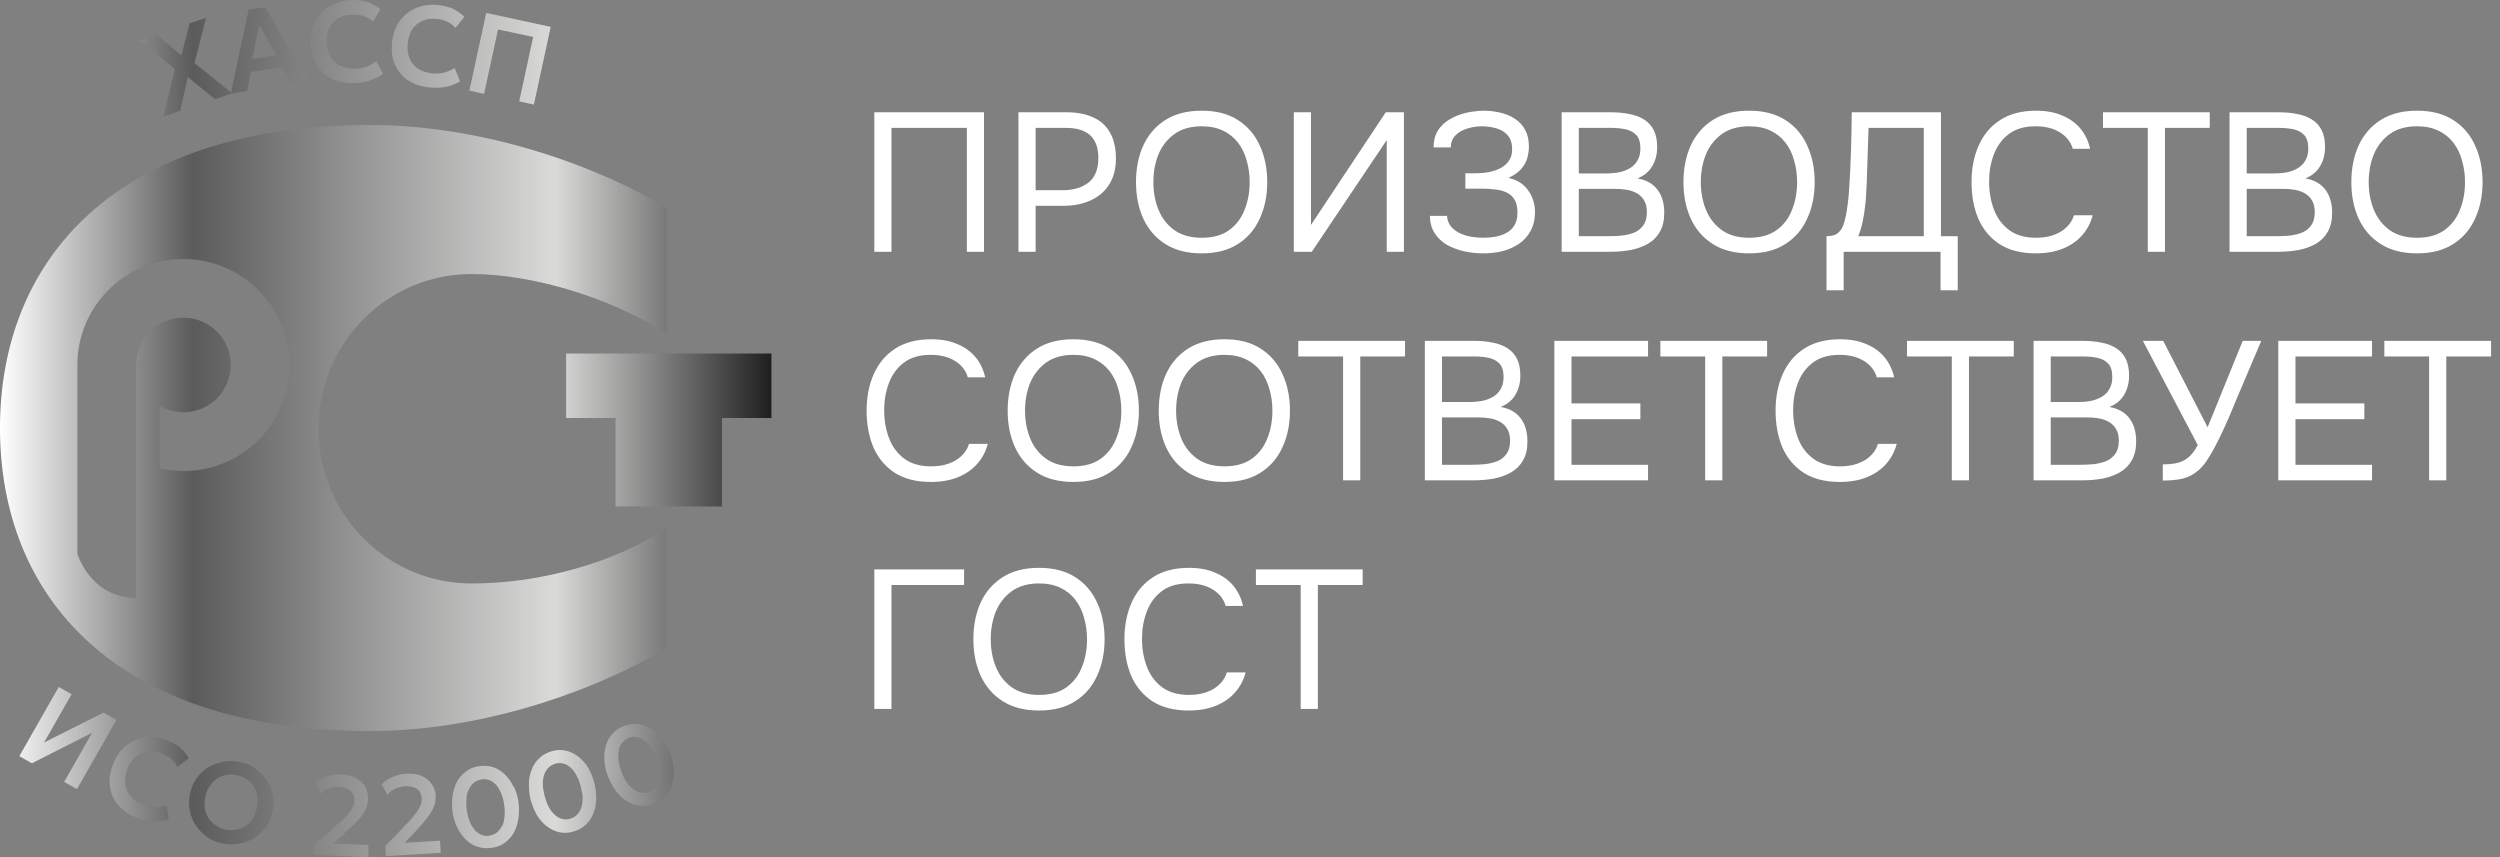
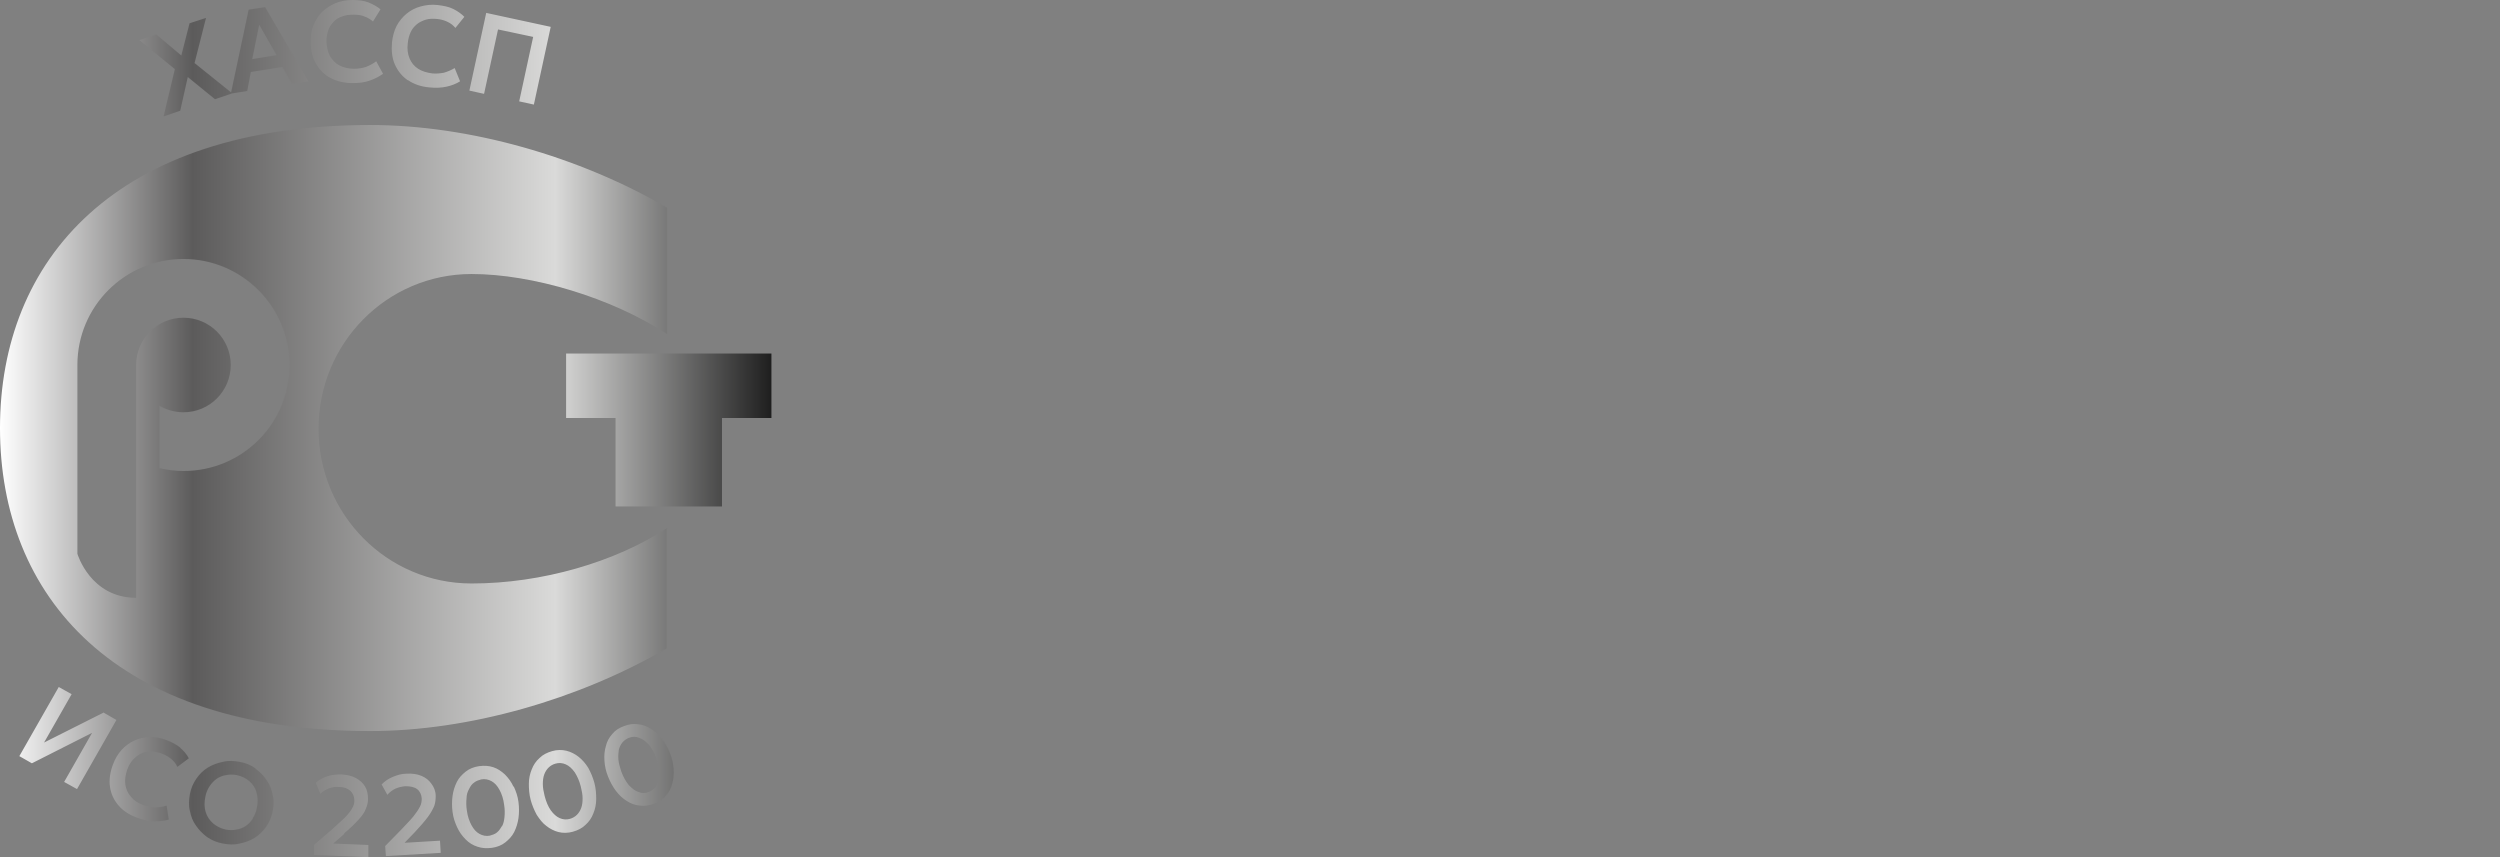
<svg xmlns="http://www.w3.org/2000/svg" width="175" height="60" viewBox="0 0 175 60" fill="none">
  <rect x="0" y="0" width="175" height="60" fill="#808080" stroke="none" />
-   <path d="M61.202 17.625V7.86H68.881V17.625H67.68V8.951H62.403V17.625H61.202ZM71.291 17.625V7.86H74.675C75.394 7.86 76.011 7.979 76.526 8.219C77.042 8.449 77.433 8.803 77.7 9.282C77.977 9.761 78.115 10.369 78.115 11.105C78.115 11.824 77.954 12.431 77.631 12.929C77.318 13.417 76.885 13.785 76.333 14.034C75.78 14.282 75.145 14.407 74.427 14.407H72.493V17.625H71.291ZM72.493 13.316H74.371C75.117 13.316 75.721 13.14 76.181 12.791C76.65 12.431 76.885 11.851 76.885 11.05C76.885 10.35 76.697 9.826 76.319 9.476C75.942 9.126 75.375 8.951 74.62 8.951H72.493V13.316ZM84.12 17.735C83.107 17.735 82.26 17.519 81.578 17.086C80.897 16.654 80.381 16.06 80.031 15.305C79.691 14.549 79.52 13.698 79.52 12.749C79.52 11.791 79.691 10.935 80.031 10.18C80.381 9.425 80.897 8.831 81.578 8.398C82.26 7.965 83.107 7.749 84.12 7.749C85.133 7.749 85.975 7.965 86.647 8.398C87.329 8.831 87.84 9.425 88.181 10.18C88.531 10.935 88.706 11.791 88.706 12.749C88.706 13.698 88.531 14.549 88.181 15.305C87.84 16.06 87.329 16.654 86.647 17.086C85.975 17.519 85.133 17.735 84.12 17.735ZM84.12 16.644C84.893 16.644 85.529 16.469 86.026 16.119C86.523 15.76 86.887 15.286 87.117 14.697C87.357 14.107 87.476 13.458 87.476 12.749C87.476 12.215 87.407 11.713 87.269 11.244C87.14 10.765 86.938 10.346 86.661 9.987C86.385 9.628 86.035 9.347 85.612 9.144C85.188 8.942 84.691 8.84 84.12 8.84C83.356 8.84 82.72 9.02 82.214 9.379C81.716 9.738 81.344 10.212 81.095 10.802C80.856 11.391 80.736 12.04 80.736 12.749C80.736 13.449 80.856 14.094 81.095 14.683C81.334 15.272 81.703 15.746 82.2 16.106C82.706 16.465 83.346 16.644 84.12 16.644ZM90.567 17.625V7.86H91.768V15.746L97.003 7.86H98.274V17.625H97.072V9.807L91.824 17.625H90.567ZM103.833 17.735C103.363 17.735 102.907 17.685 102.465 17.584C102.023 17.482 101.623 17.33 101.263 17.128C100.914 16.916 100.633 16.644 100.421 16.313C100.209 15.981 100.099 15.581 100.089 15.111H101.291C101.309 15.387 101.392 15.622 101.54 15.816C101.696 16.009 101.894 16.17 102.134 16.299C102.373 16.419 102.64 16.506 102.935 16.561C103.229 16.617 103.519 16.644 103.805 16.644C104.035 16.644 104.288 16.626 104.565 16.589C104.841 16.552 105.103 16.474 105.352 16.354C105.61 16.235 105.817 16.06 105.974 15.829C106.139 15.59 106.222 15.277 106.222 14.89C106.222 14.531 106.162 14.241 106.043 14.02C105.923 13.799 105.753 13.629 105.532 13.509C105.311 13.389 105.048 13.311 104.744 13.274C104.45 13.228 104.123 13.205 103.764 13.205H102.576V12.128H103.28C103.612 12.128 103.929 12.1 104.233 12.045C104.546 11.98 104.822 11.884 105.062 11.755C105.301 11.626 105.49 11.455 105.628 11.244C105.776 11.032 105.849 10.774 105.849 10.47C105.849 10.019 105.739 9.678 105.518 9.448C105.306 9.218 105.039 9.061 104.717 8.978C104.394 8.886 104.072 8.84 103.75 8.84C103.381 8.84 103.027 8.896 102.686 9.006C102.355 9.107 102.083 9.268 101.871 9.489C101.659 9.71 101.554 9.987 101.554 10.318H100.352C100.352 9.885 100.435 9.522 100.6 9.227C100.775 8.923 100.996 8.679 101.263 8.495C101.54 8.302 101.834 8.15 102.147 8.039C102.461 7.929 102.764 7.855 103.059 7.818C103.363 7.772 103.621 7.749 103.833 7.749C104.247 7.749 104.643 7.795 105.02 7.887C105.398 7.97 105.739 8.113 106.043 8.315C106.346 8.509 106.586 8.767 106.761 9.089C106.936 9.411 107.023 9.803 107.023 10.263C107.023 10.493 106.991 10.742 106.927 11.009C106.862 11.267 106.729 11.524 106.526 11.782C106.323 12.031 106.01 12.257 105.587 12.459C106.167 12.57 106.623 12.851 106.954 13.302C107.286 13.753 107.451 14.278 107.451 14.876C107.442 15.392 107.332 15.834 107.12 16.202C106.917 16.561 106.646 16.856 106.305 17.086C105.964 17.307 105.582 17.473 105.159 17.584C104.735 17.685 104.293 17.735 103.833 17.735ZM109.316 17.625V7.86H112.741C113.229 7.86 113.671 7.901 114.067 7.984C114.463 8.058 114.804 8.186 115.089 8.371C115.384 8.555 115.61 8.803 115.766 9.117C115.923 9.43 116.001 9.826 116.001 10.304C116.001 10.802 115.886 11.244 115.656 11.63C115.435 12.017 115.089 12.303 114.62 12.487C115.246 12.597 115.716 12.864 116.029 13.288C116.342 13.702 116.498 14.241 116.498 14.904C116.498 15.429 116.397 15.866 116.194 16.216C116.001 16.566 115.725 16.847 115.366 17.059C115.016 17.261 114.611 17.409 114.15 17.501C113.69 17.584 113.197 17.625 112.672 17.625H109.316ZM110.517 16.534H112.631C112.916 16.534 113.211 16.52 113.515 16.492C113.828 16.456 114.118 16.387 114.385 16.285C114.652 16.175 114.868 16.004 115.034 15.774C115.2 15.544 115.283 15.235 115.283 14.849C115.283 14.517 115.218 14.245 115.089 14.034C114.97 13.822 114.804 13.656 114.592 13.537C114.39 13.417 114.155 13.334 113.888 13.288C113.621 13.242 113.349 13.219 113.073 13.219H110.517V16.534ZM110.517 12.141H112.396C112.737 12.141 113.054 12.114 113.349 12.059C113.644 11.994 113.902 11.893 114.123 11.755C114.344 11.617 114.514 11.437 114.634 11.216C114.763 10.995 114.827 10.719 114.827 10.387C114.827 9.964 114.73 9.651 114.537 9.448C114.344 9.245 114.09 9.112 113.777 9.047C113.464 8.983 113.123 8.951 112.755 8.951H110.517V12.141ZM122.441 17.735C121.429 17.735 120.581 17.519 119.9 17.086C119.219 16.654 118.703 16.06 118.353 15.305C118.012 14.549 117.842 13.698 117.842 12.749C117.842 11.791 118.012 10.935 118.353 10.18C118.703 9.425 119.219 8.831 119.9 8.398C120.581 7.965 121.429 7.749 122.441 7.749C123.454 7.749 124.297 7.965 124.969 8.398C125.651 8.831 126.162 9.425 126.502 10.18C126.852 10.935 127.027 11.791 127.027 12.749C127.027 13.698 126.852 14.549 126.502 15.305C126.162 16.06 125.651 16.654 124.969 17.086C124.297 17.519 123.454 17.735 122.441 17.735ZM122.441 16.644C123.215 16.644 123.85 16.469 124.348 16.119C124.845 15.76 125.209 15.286 125.439 14.697C125.678 14.107 125.798 13.458 125.798 12.749C125.798 12.215 125.729 11.713 125.591 11.244C125.462 10.765 125.259 10.346 124.983 9.987C124.707 9.628 124.357 9.347 123.933 9.144C123.51 8.942 123.012 8.84 122.441 8.84C121.677 8.84 121.042 9.02 120.535 9.379C120.038 9.738 119.665 10.212 119.417 10.802C119.177 11.391 119.057 12.04 119.057 12.749C119.057 13.449 119.177 14.094 119.417 14.683C119.656 15.272 120.024 15.746 120.522 16.106C121.028 16.465 121.668 16.644 122.441 16.644ZM127.856 20.318V16.534C128.187 16.534 128.436 16.474 128.602 16.354C128.776 16.225 128.91 16.055 129.002 15.843C129.076 15.659 129.14 15.438 129.195 15.18C129.251 14.913 129.297 14.628 129.334 14.324C129.38 14.011 129.412 13.698 129.43 13.385C129.495 12.464 129.541 11.543 129.568 10.622C129.596 9.701 129.614 8.78 129.624 7.86H135.867V16.534H137.041V20.318H135.839V17.625H129.057V20.318H127.856ZM130.079 16.534H134.665V8.951H130.798L130.673 12.749C130.664 12.97 130.65 13.233 130.632 13.537C130.623 13.84 130.595 14.163 130.549 14.503C130.512 14.835 130.457 15.176 130.383 15.525C130.31 15.875 130.208 16.212 130.079 16.534ZM142.497 17.735C141.493 17.735 140.655 17.524 139.983 17.1C139.32 16.667 138.823 16.078 138.491 15.332C138.169 14.577 138.008 13.716 138.008 12.749C138.008 11.791 138.173 10.94 138.505 10.194C138.836 9.439 139.334 8.845 139.997 8.412C140.669 7.97 141.511 7.749 142.524 7.749C143.243 7.749 143.86 7.864 144.375 8.094C144.9 8.315 145.324 8.624 145.646 9.02C145.968 9.416 146.189 9.881 146.309 10.415H145.093C144.955 9.936 144.656 9.554 144.196 9.268C143.744 8.983 143.173 8.84 142.483 8.84C141.709 8.84 141.083 9.024 140.604 9.393C140.135 9.752 139.789 10.226 139.568 10.815C139.347 11.396 139.237 12.026 139.237 12.708C139.237 13.426 139.352 14.084 139.582 14.683C139.812 15.281 140.172 15.76 140.66 16.119C141.148 16.469 141.769 16.644 142.524 16.644C142.985 16.644 143.394 16.58 143.754 16.451C144.122 16.322 144.426 16.138 144.665 15.898C144.914 15.659 145.084 15.383 145.176 15.07H146.488C146.35 15.604 146.102 16.073 145.743 16.479C145.393 16.875 144.946 17.183 144.403 17.404C143.86 17.625 143.224 17.735 142.497 17.735ZM150.345 17.625V8.951H147.209V7.86H154.682V8.951H151.547V17.625H150.345ZM156.068 17.625V7.86H159.493C159.981 7.86 160.423 7.901 160.819 7.984C161.215 8.058 161.556 8.186 161.842 8.371C162.136 8.555 162.362 8.803 162.518 9.117C162.675 9.43 162.753 9.826 162.753 10.304C162.753 10.802 162.638 11.244 162.408 11.63C162.187 12.017 161.842 12.303 161.372 12.487C161.998 12.597 162.468 12.864 162.781 13.288C163.094 13.702 163.25 14.241 163.25 14.904C163.25 15.429 163.149 15.866 162.947 16.216C162.753 16.566 162.477 16.847 162.118 17.059C161.768 17.261 161.363 17.409 160.902 17.501C160.442 17.584 159.949 17.625 159.424 17.625H156.068ZM157.27 16.534H159.383C159.668 16.534 159.963 16.52 160.267 16.492C160.58 16.456 160.87 16.387 161.137 16.285C161.404 16.175 161.621 16.004 161.786 15.774C161.952 15.544 162.035 15.235 162.035 14.849C162.035 14.517 161.97 14.245 161.842 14.034C161.722 13.822 161.556 13.656 161.344 13.537C161.142 13.417 160.907 13.334 160.64 13.288C160.373 13.242 160.101 13.219 159.825 13.219H157.27V16.534ZM157.27 12.141H159.148C159.489 12.141 159.806 12.114 160.101 12.059C160.396 11.994 160.654 11.893 160.875 11.755C161.096 11.617 161.266 11.437 161.386 11.216C161.515 10.995 161.579 10.719 161.579 10.387C161.579 9.964 161.482 9.651 161.289 9.448C161.096 9.245 160.842 9.112 160.529 9.047C160.216 8.983 159.876 8.951 159.507 8.951H157.27V12.141ZM169.194 17.735C168.181 17.735 167.333 17.519 166.652 17.086C165.971 16.654 165.455 16.06 165.105 15.305C164.764 14.549 164.594 13.698 164.594 12.749C164.594 11.791 164.764 10.935 165.105 10.18C165.455 9.425 165.971 8.831 166.652 8.398C167.333 7.965 168.181 7.749 169.194 7.749C170.206 7.749 171.049 7.965 171.721 8.398C172.403 8.831 172.914 9.425 173.254 10.18C173.604 10.935 173.779 11.791 173.779 12.749C173.779 13.698 173.604 14.549 173.254 15.305C172.914 16.06 172.403 16.654 171.721 17.086C171.049 17.519 170.206 17.735 169.194 17.735ZM169.194 16.644C169.967 16.644 170.602 16.469 171.1 16.119C171.597 15.76 171.961 15.286 172.191 14.697C172.43 14.107 172.55 13.458 172.55 12.749C172.55 12.215 172.481 11.713 172.343 11.244C172.214 10.765 172.011 10.346 171.735 9.987C171.459 9.628 171.109 9.347 170.685 9.144C170.262 8.942 169.764 8.84 169.194 8.84C168.429 8.84 167.794 9.02 167.287 9.379C166.79 9.738 166.417 10.212 166.169 10.802C165.929 11.391 165.809 12.04 165.809 12.749C165.809 13.449 165.929 14.094 166.169 14.683C166.408 15.272 166.776 15.746 167.274 16.106C167.78 16.465 168.42 16.644 169.194 16.644ZM65.152 33.736C64.148 33.736 63.31 33.524 62.638 33.1C61.975 32.667 61.478 32.078 61.146 31.332C60.824 30.577 60.663 29.716 60.663 28.749C60.663 27.791 60.829 26.94 61.16 26.194C61.492 25.439 61.989 24.845 62.652 24.412C63.324 23.97 64.167 23.749 65.18 23.749C65.898 23.749 66.515 23.864 67.031 24.094C67.555 24.315 67.979 24.624 68.301 25.02C68.624 25.416 68.845 25.881 68.964 26.415H67.749C67.611 25.936 67.311 25.554 66.851 25.268C66.4 24.983 65.829 24.84 65.138 24.84C64.365 24.84 63.739 25.024 63.26 25.393C62.79 25.752 62.445 26.226 62.224 26.815C62.003 27.396 61.892 28.026 61.892 28.708C61.892 29.426 62.007 30.084 62.238 30.683C62.468 31.282 62.827 31.76 63.315 32.119C63.803 32.469 64.425 32.644 65.18 32.644C65.64 32.644 66.05 32.58 66.409 32.451C66.777 32.322 67.081 32.138 67.321 31.898C67.569 31.659 67.74 31.383 67.832 31.07H69.144C69.006 31.604 68.757 32.073 68.398 32.479C68.048 32.874 67.602 33.183 67.058 33.404C66.515 33.625 65.879 33.736 65.152 33.736ZM75.136 33.736C74.123 33.736 73.276 33.519 72.595 33.086C71.913 32.654 71.398 32.06 71.048 31.305C70.707 30.549 70.537 29.698 70.537 28.749C70.537 27.791 70.707 26.935 71.048 26.18C71.398 25.425 71.913 24.831 72.595 24.398C73.276 23.965 74.123 23.749 75.136 23.749C76.149 23.749 76.992 23.965 77.664 24.398C78.345 24.831 78.856 25.425 79.197 26.18C79.547 26.935 79.722 27.791 79.722 28.749C79.722 29.698 79.547 30.549 79.197 31.305C78.856 32.06 78.345 32.654 77.664 33.086C76.992 33.519 76.149 33.736 75.136 33.736ZM75.136 32.644C75.91 32.644 76.545 32.469 77.043 32.119C77.54 31.76 77.903 31.286 78.134 30.697C78.373 30.107 78.493 29.458 78.493 28.749C78.493 28.215 78.424 27.713 78.286 27.244C78.157 26.765 77.954 26.346 77.678 25.987C77.402 25.628 77.052 25.347 76.628 25.144C76.204 24.942 75.707 24.84 75.136 24.84C74.372 24.84 73.737 25.02 73.23 25.379C72.733 25.738 72.36 26.212 72.111 26.802C71.872 27.391 71.752 28.04 71.752 28.749C71.752 29.449 71.872 30.094 72.111 30.683C72.351 31.272 72.719 31.747 73.216 32.106C73.723 32.465 74.363 32.644 75.136 32.644ZM85.712 33.736C84.699 33.736 83.852 33.519 83.17 33.086C82.489 32.654 81.973 32.06 81.623 31.305C81.282 30.549 81.112 29.698 81.112 28.749C81.112 27.791 81.282 26.935 81.623 26.18C81.973 25.425 82.489 24.831 83.17 24.398C83.852 23.965 84.699 23.749 85.712 23.749C86.725 23.749 87.567 23.965 88.239 24.398C88.921 24.831 89.432 25.425 89.772 26.18C90.122 26.935 90.297 27.791 90.297 28.749C90.297 29.698 90.122 30.549 89.772 31.305C89.432 32.06 88.921 32.654 88.239 33.086C87.567 33.519 86.725 33.736 85.712 33.736ZM85.712 32.644C86.485 32.644 87.12 32.469 87.618 32.119C88.115 31.76 88.479 31.286 88.709 30.697C88.948 30.107 89.068 29.458 89.068 28.749C89.068 28.215 88.999 27.713 88.861 27.244C88.732 26.765 88.529 26.346 88.253 25.987C87.977 25.628 87.627 25.347 87.203 25.144C86.78 24.942 86.282 24.84 85.712 24.84C84.947 24.84 84.312 25.02 83.805 25.379C83.308 25.738 82.935 26.212 82.687 26.802C82.447 27.391 82.328 28.04 82.328 28.749C82.328 29.449 82.447 30.094 82.687 30.683C82.926 31.272 83.294 31.747 83.792 32.106C84.298 32.465 84.938 32.644 85.712 32.644ZM94.016 33.625V24.951H90.88V23.86H98.353V24.951H95.218V33.625H94.016ZM99.739 33.625V23.86H103.164C103.652 23.86 104.094 23.901 104.49 23.984C104.886 24.058 105.227 24.186 105.512 24.371C105.807 24.555 106.033 24.803 106.189 25.116C106.346 25.43 106.424 25.826 106.424 26.304C106.424 26.802 106.309 27.244 106.079 27.63C105.858 28.017 105.512 28.303 105.043 28.487C105.669 28.597 106.139 28.864 106.452 29.288C106.765 29.702 106.921 30.241 106.921 30.904C106.921 31.429 106.82 31.866 106.617 32.216C106.424 32.566 106.148 32.847 105.789 33.059C105.439 33.261 105.034 33.409 104.573 33.501C104.113 33.584 103.62 33.625 103.095 33.625H99.739ZM100.94 32.534H103.054C103.339 32.534 103.634 32.52 103.938 32.492C104.251 32.456 104.541 32.386 104.808 32.285C105.075 32.175 105.291 32.004 105.457 31.774C105.623 31.544 105.706 31.235 105.706 30.849C105.706 30.517 105.641 30.245 105.512 30.034C105.393 29.822 105.227 29.656 105.015 29.537C104.813 29.417 104.578 29.334 104.311 29.288C104.044 29.242 103.772 29.219 103.496 29.219H100.94V32.534ZM100.94 28.141H102.819C103.16 28.141 103.477 28.114 103.772 28.059C104.067 27.994 104.325 27.893 104.546 27.755C104.767 27.617 104.937 27.437 105.057 27.216C105.186 26.995 105.25 26.719 105.25 26.387C105.25 25.964 105.153 25.651 104.96 25.448C104.767 25.245 104.513 25.112 104.2 25.047C103.887 24.983 103.546 24.951 103.178 24.951H100.94V28.141ZM108.804 33.625V23.86H115.364V24.951H110.005V28.238H114.826V29.343H110.005V32.534H115.364V33.625H108.804ZM119.361 33.625V24.951H116.226V23.86H123.698V24.951H120.563V33.625H119.361ZM128.779 33.736C127.775 33.736 126.937 33.524 126.265 33.1C125.602 32.667 125.104 32.078 124.773 31.332C124.451 30.577 124.29 29.716 124.29 28.749C124.29 27.791 124.455 26.94 124.787 26.194C125.118 25.439 125.616 24.845 126.279 24.412C126.951 23.97 127.793 23.749 128.806 23.749C129.524 23.749 130.141 23.864 130.657 24.094C131.182 24.315 131.606 24.624 131.928 25.02C132.25 25.416 132.471 25.881 132.591 26.415H131.375C131.237 25.936 130.938 25.554 130.478 25.268C130.026 24.983 129.455 24.84 128.765 24.84C127.991 24.84 127.365 25.024 126.886 25.393C126.417 25.752 126.071 26.226 125.85 26.815C125.629 27.396 125.519 28.026 125.519 28.708C125.519 29.426 125.634 30.084 125.864 30.683C126.094 31.282 126.453 31.76 126.942 32.119C127.43 32.469 128.051 32.644 128.806 32.644C129.267 32.644 129.676 32.58 130.036 32.451C130.404 32.322 130.708 32.138 130.947 31.898C131.196 31.659 131.366 31.383 131.458 31.07H132.77C132.632 31.604 132.384 32.073 132.025 32.479C131.675 32.874 131.228 33.183 130.685 33.404C130.141 33.625 129.506 33.736 128.779 33.736ZM136.627 33.625V24.951H133.491V23.86H140.964V24.951H137.828V33.625H136.627ZM142.35 33.625V23.86H145.775C146.263 23.86 146.705 23.901 147.101 23.984C147.497 24.058 147.838 24.186 148.123 24.371C148.418 24.555 148.644 24.803 148.8 25.116C148.957 25.43 149.035 25.826 149.035 26.304C149.035 26.802 148.92 27.244 148.69 27.63C148.469 28.017 148.123 28.303 147.654 28.487C148.28 28.597 148.75 28.864 149.063 29.288C149.376 29.702 149.532 30.241 149.532 30.904C149.532 31.429 149.431 31.866 149.228 32.216C149.035 32.566 148.759 32.847 148.4 33.059C148.05 33.261 147.645 33.409 147.184 33.501C146.724 33.584 146.231 33.625 145.706 33.625H142.35ZM143.551 32.534H145.665C145.95 32.534 146.245 32.52 146.549 32.492C146.862 32.456 147.152 32.386 147.419 32.285C147.686 32.175 147.902 32.004 148.068 31.774C148.234 31.544 148.317 31.235 148.317 30.849C148.317 30.517 148.252 30.245 148.123 30.034C148.004 29.822 147.838 29.656 147.626 29.537C147.424 29.417 147.189 29.334 146.922 29.288C146.655 29.242 146.383 29.219 146.107 29.219H143.551V32.534ZM143.551 28.141H145.43C145.771 28.141 146.088 28.114 146.383 28.059C146.678 27.994 146.936 27.893 147.157 27.755C147.378 27.617 147.548 27.437 147.668 27.216C147.797 26.995 147.861 26.719 147.861 26.387C147.861 25.964 147.764 25.651 147.571 25.448C147.378 25.245 147.124 25.112 146.811 25.047C146.498 24.983 146.157 24.951 145.789 24.951H143.551V28.141ZM151.397 33.639V32.506C151.775 32.506 152.106 32.474 152.391 32.41C152.686 32.345 152.949 32.216 153.179 32.023C153.418 31.829 153.639 31.539 153.842 31.153L150.002 23.86H151.425L154.532 29.909L156.991 23.86H158.289L156.535 27.989C156.416 28.284 156.259 28.662 156.066 29.122C155.872 29.573 155.656 30.048 155.416 30.545C155.186 31.033 154.942 31.489 154.684 31.912C154.436 32.336 154.183 32.663 153.925 32.893C153.584 33.197 153.211 33.399 152.806 33.501C152.401 33.593 151.931 33.639 151.397 33.639ZM159.481 33.625V23.86H166.042V24.951H160.683V28.238H165.503V29.343H160.683V32.534H166.042V33.625H159.481ZM170.038 33.625V24.951H166.903V23.86H174.376V24.951H171.24V33.625H170.038ZM61.202 49.625V39.86H67.486V40.951H62.403V49.625H61.202ZM72.735 49.736C71.722 49.736 70.875 49.519 70.194 49.086C69.512 48.654 68.997 48.06 68.647 47.304C68.306 46.549 68.136 45.698 68.136 44.749C68.136 43.791 68.306 42.935 68.647 42.18C68.997 41.425 69.512 40.831 70.194 40.398C70.875 39.965 71.722 39.749 72.735 39.749C73.748 39.749 74.591 39.965 75.263 40.398C75.944 40.831 76.456 41.425 76.796 42.18C77.146 42.935 77.321 43.791 77.321 44.749C77.321 45.698 77.146 46.549 76.796 47.304C76.456 48.06 75.944 48.654 75.263 49.086C74.591 49.519 73.748 49.736 72.735 49.736ZM72.735 48.644C73.509 48.644 74.144 48.469 74.641 48.119C75.139 47.76 75.502 47.286 75.733 46.697C75.972 46.107 76.092 45.458 76.092 44.749C76.092 44.215 76.023 43.713 75.885 43.244C75.756 42.765 75.553 42.346 75.277 41.987C75.001 41.628 74.651 41.347 74.227 41.144C73.803 40.941 73.306 40.84 72.735 40.84C71.971 40.84 71.336 41.02 70.829 41.379C70.332 41.738 69.959 42.212 69.71 42.802C69.471 43.391 69.351 44.04 69.351 44.749C69.351 45.449 69.471 46.094 69.71 46.683C69.95 47.272 70.318 47.746 70.815 48.106C71.322 48.465 71.962 48.644 72.735 48.644ZM83.2 49.736C82.196 49.736 81.358 49.524 80.686 49.1C80.023 48.667 79.526 48.078 79.194 47.332C78.872 46.577 78.711 45.716 78.711 44.749C78.711 43.791 78.877 42.94 79.208 42.194C79.54 41.439 80.037 40.845 80.7 40.412C81.372 39.97 82.215 39.749 83.228 39.749C83.946 39.749 84.563 39.864 85.079 40.094C85.603 40.315 86.027 40.624 86.349 41.02C86.672 41.416 86.893 41.881 87.012 42.415H85.797C85.659 41.936 85.359 41.554 84.899 41.268C84.448 40.983 83.877 40.84 83.186 40.84C82.413 40.84 81.787 41.024 81.308 41.393C80.838 41.752 80.493 42.226 80.272 42.815C80.051 43.396 79.94 44.026 79.94 44.708C79.94 45.426 80.055 46.084 80.286 46.683C80.516 47.282 80.875 47.76 81.363 48.119C81.851 48.469 82.473 48.644 83.228 48.644C83.688 48.644 84.098 48.58 84.457 48.451C84.825 48.322 85.129 48.138 85.369 47.898C85.617 47.659 85.788 47.383 85.88 47.07H87.192C87.054 47.604 86.805 48.073 86.446 48.479C86.096 48.874 85.65 49.183 85.106 49.404C84.563 49.625 83.927 49.736 83.2 49.736ZM91.048 49.625V40.951H87.913V39.86H95.385V40.951H92.25V49.625H91.048Z" fill="white" />
  <path d="M12.641 52.353C12.39 52.152 12.064 51.952 11.638 51.801C11.236 51.651 10.86 51.575 10.459 51.6C10.083 51.6 9.706 51.701 9.38 51.851C9.054 52.002 8.753 52.227 8.503 52.503C8.252 52.779 8.051 53.13 7.901 53.531C7.7 54.083 7.625 54.609 7.7 55.086C7.775 55.587 7.976 56.013 8.302 56.389C8.628 56.766 9.054 57.041 9.606 57.242C10.033 57.392 10.409 57.493 10.785 57.493C11.161 57.493 11.487 57.468 11.813 57.367L11.663 56.389C11.387 56.49 11.111 56.515 10.835 56.515C10.559 56.515 10.308 56.44 10.058 56.364C9.681 56.239 9.38 56.038 9.18 55.788C8.954 55.537 8.829 55.261 8.778 54.935C8.728 54.609 8.778 54.258 8.904 53.882C9.004 53.606 9.13 53.381 9.305 53.18C9.481 53.005 9.656 52.854 9.857 52.754C10.058 52.654 10.308 52.603 10.559 52.603C10.81 52.603 11.061 52.654 11.337 52.754C11.588 52.854 11.813 52.98 11.989 53.13C12.164 53.28 12.315 53.456 12.415 53.682L13.218 53.08C13.067 52.804 12.867 52.553 12.616 52.353H12.641ZM7.274 49.87L3.085 51.977L5.016 48.592L4.113 48.09L1.354 52.929L2.232 53.431L6.446 51.3L4.49 54.735L5.392 55.236L8.151 50.397L7.274 49.895V49.87ZM11.462 8.149L12.616 7.748L13.143 5.391L15.049 6.945L16.228 6.544L17.306 6.369L17.557 5.04L19.764 4.689L20.441 5.867L21.595 5.692L18.56 0.501L17.406 0.677L16.177 6.469L13.619 4.413L14.422 1.254L13.268 1.63L12.691 3.886L10.935 2.407L9.757 2.808L12.24 4.839L11.462 8.099V8.149ZM18.159 1.755L19.363 3.861L17.657 4.137L18.134 1.78L18.159 1.755ZM34.838 2.056L37.321 2.583L36.343 7.096L37.371 7.321L38.55 1.88L34.035 0.903L32.856 6.343L33.885 6.569L34.863 2.056H34.838ZM23.15 5.466C23.576 5.692 24.103 5.817 24.68 5.817C25.131 5.817 25.533 5.767 25.884 5.641C26.235 5.516 26.536 5.366 26.812 5.165L26.335 4.288C26.11 4.463 25.859 4.588 25.608 4.689C25.357 4.764 25.081 4.814 24.805 4.814C24.404 4.814 24.078 4.739 23.777 4.588C23.476 4.438 23.275 4.212 23.1 3.936C22.949 3.661 22.874 3.31 22.849 2.908C22.849 2.608 22.899 2.357 22.974 2.131C23.05 1.906 23.175 1.705 23.351 1.529C23.501 1.354 23.702 1.229 23.953 1.153C24.178 1.053 24.454 1.028 24.755 1.028C25.031 1.028 25.282 1.053 25.508 1.153C25.733 1.229 25.934 1.354 26.11 1.504L26.636 0.652C26.386 0.451 26.11 0.301 25.809 0.176C25.483 0.05 25.106 0 24.655 0C24.229 0 23.852 0.075 23.476 0.226C23.125 0.376 22.824 0.577 22.548 0.827C22.297 1.078 22.097 1.404 21.946 1.755C21.796 2.106 21.745 2.507 21.745 2.934C21.745 3.51 21.871 4.037 22.122 4.463C22.372 4.889 22.699 5.24 23.15 5.466ZM28.568 5.616C28.969 5.892 29.471 6.068 30.047 6.118C30.499 6.168 30.9 6.143 31.251 6.068C31.602 5.992 31.928 5.867 32.204 5.692L31.828 4.764C31.577 4.914 31.326 5.015 31.076 5.09C30.8 5.14 30.549 5.165 30.273 5.14C29.872 5.09 29.546 4.99 29.27 4.814C28.994 4.639 28.793 4.388 28.668 4.087C28.543 3.786 28.492 3.435 28.543 3.034C28.568 2.733 28.643 2.482 28.743 2.257C28.843 2.031 28.994 1.855 29.169 1.705C29.345 1.555 29.571 1.454 29.797 1.379C30.047 1.304 30.298 1.304 30.599 1.329C30.875 1.354 31.126 1.429 31.326 1.529C31.552 1.63 31.728 1.78 31.878 1.956L32.505 1.178C32.28 0.953 32.029 0.777 31.728 0.627C31.427 0.476 31.051 0.401 30.624 0.351C30.198 0.301 29.822 0.351 29.445 0.451C29.069 0.552 28.743 0.727 28.467 0.953C28.191 1.178 27.941 1.479 27.765 1.805C27.589 2.156 27.489 2.532 27.439 2.959C27.389 3.535 27.439 4.062 27.64 4.513C27.84 4.964 28.141 5.341 28.543 5.616H28.568ZM41.184 53.757C40.983 53.431 40.757 53.18 40.506 52.98C40.255 52.779 39.955 52.629 39.654 52.553C39.328 52.478 39.001 52.478 38.65 52.578C38.299 52.679 37.998 52.829 37.772 53.055C37.522 53.28 37.346 53.531 37.221 53.857C37.095 54.158 37.02 54.509 37.02 54.86C37.02 55.236 37.045 55.612 37.145 55.988C37.246 56.364 37.396 56.715 37.572 57.041C37.772 57.342 37.973 57.618 38.249 57.819C38.5 58.019 38.801 58.17 39.102 58.245C39.403 58.32 39.754 58.32 40.105 58.22C40.456 58.12 40.757 57.969 40.983 57.743C41.234 57.518 41.409 57.267 41.535 56.941C41.66 56.64 41.735 56.289 41.735 55.938C41.735 55.562 41.71 55.186 41.61 54.81C41.51 54.434 41.359 54.083 41.184 53.757ZM40.682 56.565C40.607 56.766 40.506 56.916 40.381 57.041C40.255 57.167 40.08 57.267 39.904 57.317C39.654 57.392 39.403 57.367 39.177 57.267C38.951 57.167 38.751 56.991 38.55 56.715C38.374 56.465 38.224 56.114 38.123 55.712C38.048 55.412 37.998 55.136 37.998 54.885C37.998 54.634 38.023 54.409 38.099 54.208C38.174 54.008 38.274 53.857 38.399 53.732C38.525 53.606 38.7 53.506 38.876 53.456C39.127 53.381 39.378 53.406 39.603 53.506C39.829 53.606 40.03 53.782 40.23 54.058C40.406 54.334 40.556 54.659 40.657 55.061C40.732 55.361 40.782 55.637 40.782 55.888C40.782 56.139 40.757 56.364 40.682 56.565ZM46.325 51.726C46.099 51.425 45.849 51.199 45.573 51.024C45.297 50.848 44.996 50.723 44.67 50.698C44.344 50.648 44.018 50.698 43.692 50.823C43.34 50.949 43.065 51.124 42.864 51.375C42.638 51.626 42.488 51.901 42.412 52.227C42.312 52.553 42.287 52.879 42.312 53.255C42.337 53.631 42.412 53.982 42.563 54.358C42.713 54.735 42.889 55.061 43.115 55.361C43.34 55.662 43.591 55.888 43.867 56.063C44.143 56.239 44.444 56.364 44.77 56.389C45.096 56.44 45.422 56.389 45.773 56.264C46.124 56.139 46.4 55.963 46.601 55.712C46.827 55.462 46.977 55.186 47.053 54.86C47.153 54.534 47.178 54.208 47.153 53.832C47.128 53.456 47.053 53.105 46.902 52.729C46.752 52.353 46.576 52.027 46.35 51.726H46.325ZM46.124 54.584C46.074 54.785 45.999 54.96 45.874 55.111C45.748 55.261 45.598 55.361 45.422 55.437C45.171 55.537 44.921 55.537 44.695 55.437C44.444 55.361 44.243 55.186 44.018 54.96C43.817 54.71 43.641 54.409 43.491 54.008C43.391 53.707 43.315 53.431 43.29 53.18C43.265 52.929 43.29 52.704 43.315 52.503C43.365 52.303 43.441 52.127 43.566 51.977C43.692 51.826 43.842 51.726 44.018 51.651C44.269 51.55 44.519 51.55 44.745 51.651C44.996 51.726 45.197 51.901 45.422 52.127C45.623 52.378 45.798 52.679 45.949 53.08C46.049 53.381 46.124 53.657 46.15 53.907C46.175 54.158 46.15 54.384 46.124 54.584ZM39.628 24.747V29.26H43.09V35.453H50.539V29.26H54V24.747H39.628ZM35.941 55.061C35.791 54.735 35.59 54.459 35.34 54.208C35.089 53.983 34.838 53.807 34.537 53.707C34.236 53.606 33.91 53.581 33.534 53.631C33.182 53.682 32.856 53.807 32.606 54.008C32.355 54.208 32.129 54.434 31.979 54.735C31.828 55.035 31.728 55.361 31.678 55.712C31.628 56.063 31.628 56.465 31.678 56.841C31.728 57.242 31.853 57.593 32.004 57.919C32.154 58.245 32.355 58.521 32.606 58.771C32.831 58.997 33.107 59.173 33.433 59.273C33.734 59.373 34.06 59.398 34.437 59.348C34.788 59.298 35.114 59.173 35.365 58.972C35.615 58.771 35.841 58.546 35.992 58.245C36.142 57.944 36.242 57.618 36.293 57.267C36.343 56.916 36.343 56.515 36.293 56.139C36.242 55.738 36.117 55.386 35.967 55.061H35.941ZM35.139 57.819C35.039 57.994 34.938 58.145 34.788 58.27C34.637 58.395 34.462 58.446 34.286 58.496C34.035 58.546 33.785 58.496 33.559 58.37C33.333 58.245 33.157 58.044 33.007 57.769C32.856 57.493 32.731 57.142 32.681 56.74C32.631 56.44 32.631 56.139 32.656 55.888C32.656 55.637 32.731 55.412 32.831 55.236C32.932 55.035 33.032 54.885 33.182 54.785C33.333 54.659 33.509 54.609 33.684 54.559C33.935 54.509 34.186 54.559 34.411 54.684C34.637 54.81 34.813 55.01 34.963 55.286C35.114 55.562 35.239 55.913 35.289 56.339C35.34 56.64 35.34 56.941 35.314 57.192C35.289 57.443 35.239 57.668 35.139 57.844V57.819ZM24.078 58.345C24.529 57.969 24.856 57.643 25.106 57.367C25.357 57.092 25.533 56.841 25.608 56.615C25.708 56.389 25.759 56.164 25.759 55.938C25.759 55.612 25.708 55.311 25.558 55.061C25.407 54.81 25.182 54.609 24.906 54.459C24.63 54.308 24.279 54.233 23.877 54.208C23.551 54.208 23.225 54.233 22.924 54.334C22.623 54.434 22.347 54.584 22.097 54.785L22.423 55.562C22.598 55.386 22.799 55.286 23.025 55.186C23.25 55.111 23.501 55.061 23.727 55.086C24.078 55.086 24.329 55.186 24.529 55.361C24.705 55.537 24.805 55.763 24.805 56.038C24.805 56.239 24.755 56.414 24.63 56.615C24.529 56.791 24.354 57.016 24.128 57.242C23.902 57.468 23.576 57.743 23.2 58.094L21.971 59.148V59.85L25.784 60V59.148L23.326 59.047L24.103 58.37L24.078 58.345ZM17.883 53.782C17.557 53.556 17.206 53.406 16.779 53.331C16.378 53.255 15.977 53.23 15.601 53.331C15.224 53.406 14.873 53.531 14.547 53.732C14.221 53.932 13.97 54.183 13.745 54.509C13.519 54.835 13.368 55.186 13.293 55.587C13.218 55.988 13.193 56.389 13.293 56.766C13.368 57.142 13.494 57.493 13.72 57.794C13.92 58.094 14.196 58.37 14.497 58.596C14.823 58.822 15.199 58.972 15.601 59.047C16.002 59.122 16.403 59.148 16.779 59.047C17.156 58.972 17.507 58.847 17.833 58.646C18.134 58.446 18.41 58.195 18.635 57.869C18.861 57.543 19.012 57.192 19.087 56.791C19.162 56.389 19.187 56.013 19.087 55.637C19.012 55.261 18.886 54.91 18.66 54.609C18.46 54.283 18.184 54.033 17.883 53.807V53.782ZM17.707 57.292C17.557 57.518 17.406 57.668 17.206 57.819C17.005 57.944 16.779 58.044 16.554 58.069C16.303 58.12 16.052 58.12 15.801 58.069C15.45 57.994 15.174 57.844 14.923 57.643C14.672 57.417 14.497 57.167 14.397 56.841C14.296 56.515 14.296 56.164 14.372 55.788C14.422 55.512 14.522 55.261 14.672 55.035C14.823 54.81 14.973 54.659 15.174 54.509C15.375 54.384 15.601 54.283 15.826 54.258C16.077 54.208 16.303 54.208 16.579 54.258C16.93 54.334 17.231 54.484 17.457 54.684C17.707 54.91 17.883 55.161 17.958 55.487C18.058 55.813 18.058 56.164 17.983 56.54C17.933 56.816 17.833 57.066 17.682 57.292H17.707ZM28.317 58.997L29.019 58.27C29.42 57.844 29.721 57.493 29.947 57.192C30.173 56.891 30.298 56.64 30.398 56.414C30.474 56.189 30.499 55.963 30.499 55.712C30.499 55.386 30.373 55.086 30.198 54.86C30.022 54.609 29.797 54.434 29.496 54.308C29.195 54.183 28.843 54.133 28.442 54.158C28.116 54.158 27.79 54.258 27.489 54.384C27.188 54.509 26.937 54.684 26.712 54.91L27.113 55.637C27.263 55.462 27.464 55.311 27.665 55.211C27.89 55.111 28.116 55.061 28.367 55.035C28.718 55.035 28.994 55.086 29.195 55.236C29.395 55.386 29.496 55.612 29.521 55.888C29.521 56.089 29.496 56.289 29.395 56.465C29.295 56.665 29.144 56.891 28.944 57.142C28.743 57.392 28.442 57.693 28.091 58.069L26.962 59.223L27.012 59.925L30.85 59.699L30.8 58.847L28.292 58.997H28.317ZM46.701 36.958C43.09 39.34 37.923 40.844 33.007 40.844C27.088 40.844 22.297 36.005 22.297 30.012C22.297 24.02 27.088 19.181 33.007 19.181C37.246 19.181 42.814 20.836 46.701 23.393V14.542C40.556 10.957 32.831 8.751 25.934 8.751C8.026 8.751 0 18.253 0 29.962C0 41.672 7.951 51.174 25.909 51.174C32.806 51.174 40.506 48.968 46.676 45.382V36.983L46.701 36.958ZM12.842 32.971C12.265 32.971 11.713 32.896 11.161 32.771V28.408C11.663 28.684 12.215 28.859 12.842 28.859C14.672 28.859 16.152 27.38 16.152 25.549C16.152 23.719 14.672 22.24 12.842 22.24C11.011 22.24 9.531 23.719 9.531 25.549V41.847C6.32 41.847 5.418 38.763 5.418 38.763V25.549C5.418 21.438 8.753 18.128 12.842 18.128C16.93 18.128 20.266 21.463 20.266 25.549C20.266 29.662 16.955 32.971 12.842 32.971Z" fill="url(#paint0_linear_9_570)" />
  <defs>
    <linearGradient id="paint0_linear_9_570" x1="0" y1="29.988" x2="53.975" y2="29.988" gradientUnits="userSpaceOnUse">
      <stop stop-color="white" />
      <stop offset="0.25" stop-color="#5C5B5B" />
      <stop offset="0.72" stop-color="#DADAD9" />
      <stop offset="1" stop-color="#1F1F1F" />
    </linearGradient>
  </defs>
</svg>